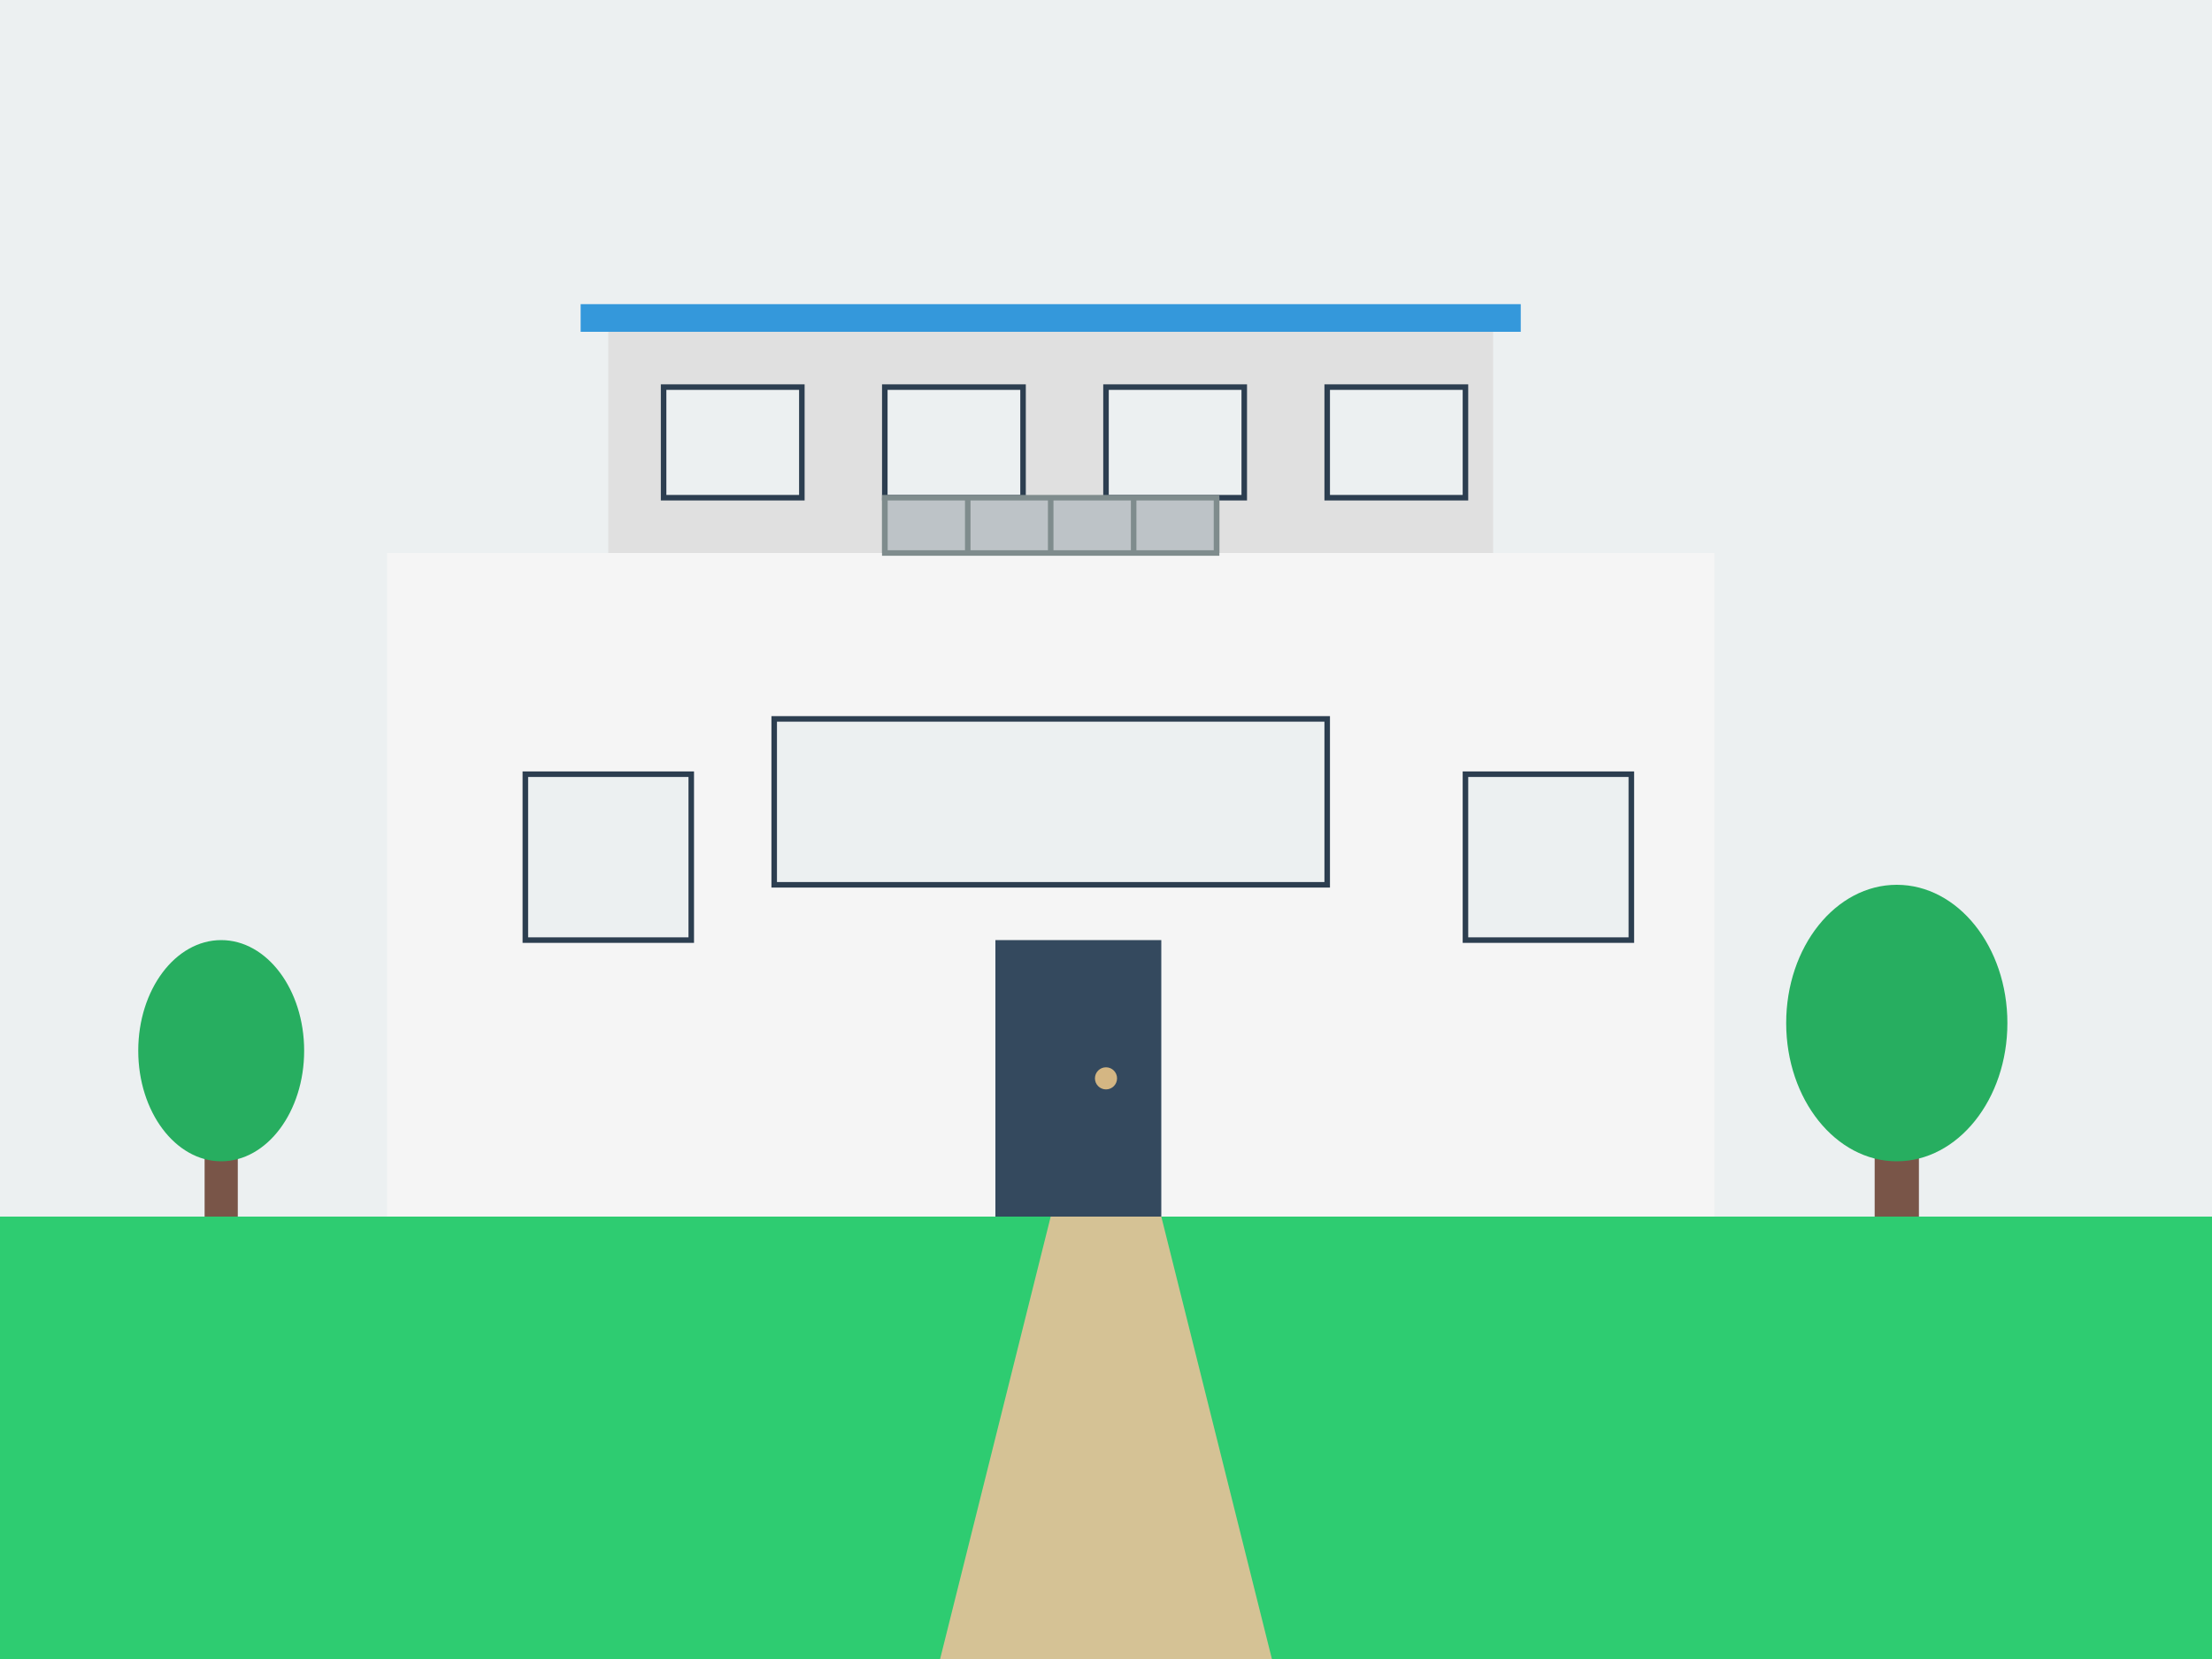
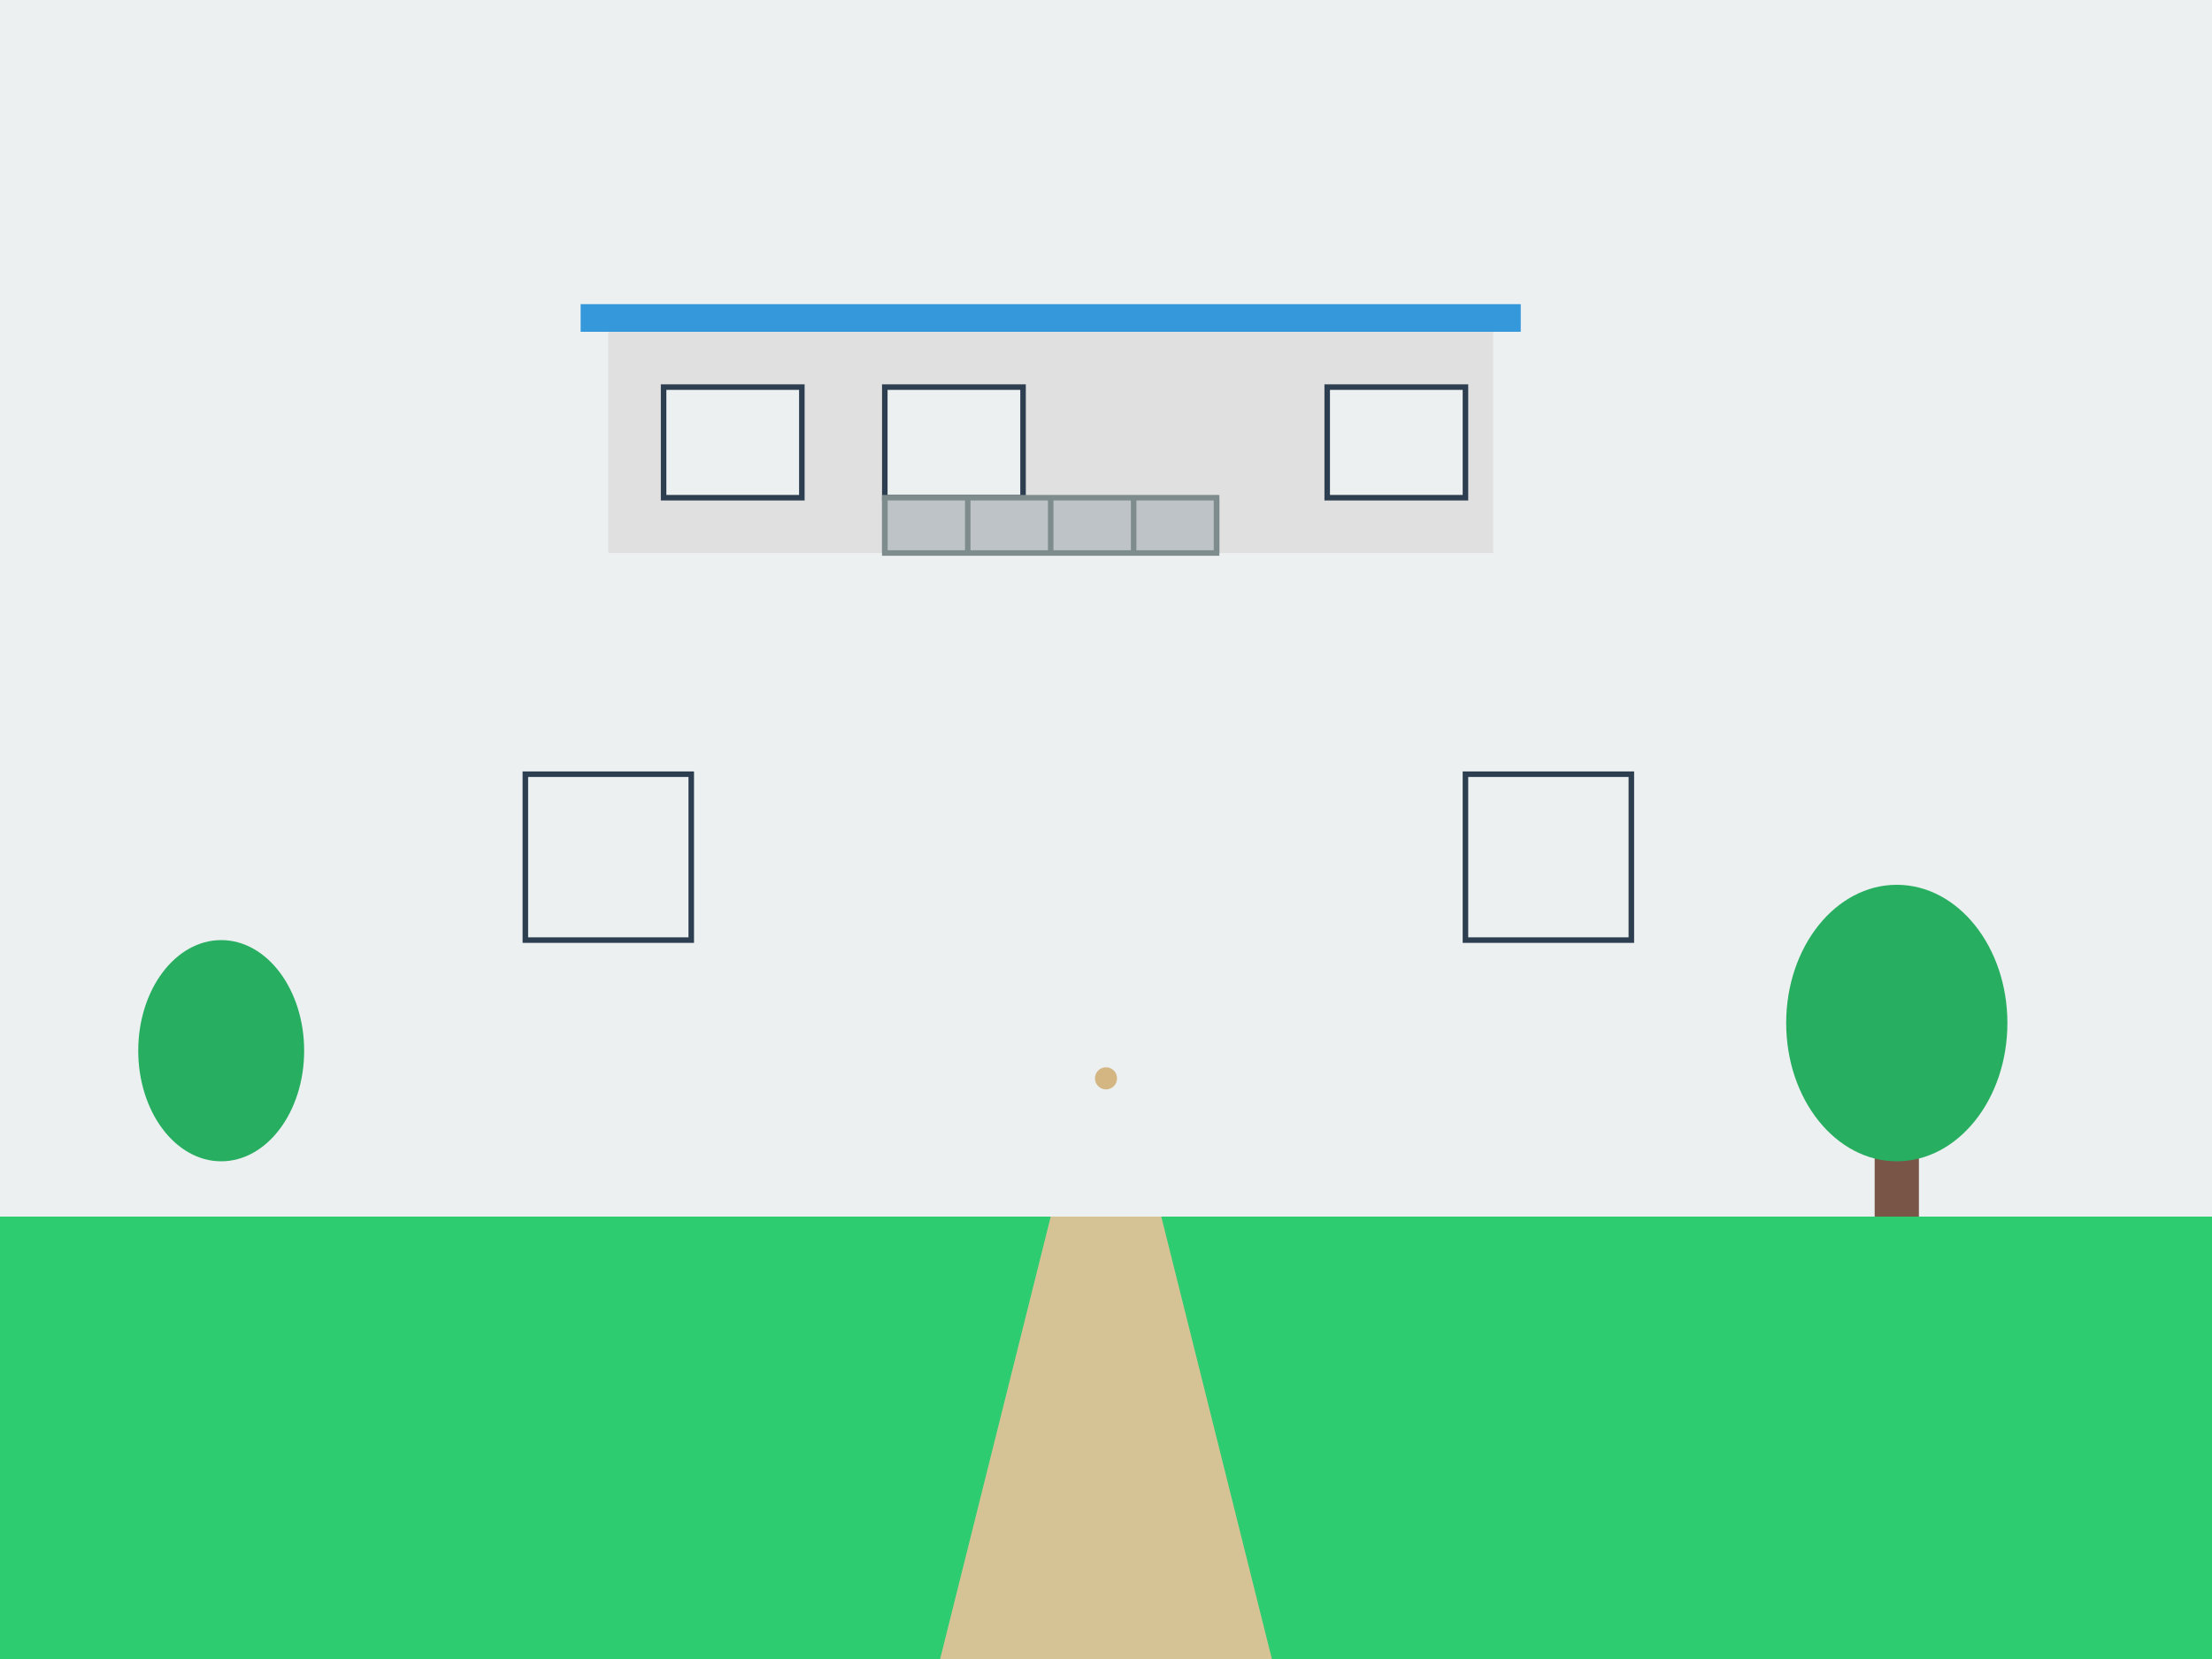
<svg xmlns="http://www.w3.org/2000/svg" width="400" height="300" viewBox="0 0 400 300">
  <style>
    .sky { fill: #ecf0f1; }
    .house-main { fill: #f5f5f5; }
    .house-secondary { fill: #e0e0e0; }
    .roof { fill: #3498db; }
    .window { fill: #ecf0f1; stroke: #2c3e50; stroke-width: 1; }
    .door { fill: #34495e; }
    .tree-trunk { fill: #795548; }
    .tree-leaves { fill: #27ae60; }
    .grass { fill: #2ecc71; }
    .path { fill: #d5c295; }
    .balcony { fill: #bdc3c7; stroke: #7f8c8d; stroke-width: 1; }
  </style>
  <rect class="sky" width="400" height="300" />
  <rect class="grass" x="0" y="220" width="400" height="80" />
  <path class="path" d="M170,300 L190,220 L210,220 L230,300 Z" />
  <g transform="translate(70, 100)">
-     <rect class="house-main" x="0" y="0" width="240" height="120" />
    <rect class="house-secondary" x="40" y="-40" width="160" height="40" />
    <rect class="roof" x="35" y="-45" width="170" height="5" />
-     <rect class="door" x="110" y="70" width="30" height="50" />
    <circle fill="#d4b683" cx="130" cy="95" r="2" />
    <rect class="window" x="25" y="40" width="30" height="30" />
    <rect class="window" x="195" y="40" width="30" height="30" />
-     <rect class="window" x="70" y="30" width="100" height="30" />
    <rect class="window" x="50" y="-30" width="25" height="20" />
    <rect class="window" x="90" y="-30" width="25" height="20" />
-     <rect class="window" x="130" y="-30" width="25" height="20" />
    <rect class="window" x="170" y="-30" width="25" height="20" />
    <rect class="balcony" x="90" y="-10" width="60" height="10" />
    <line x1="90" y1="-10" x2="90" y2="0" stroke="#7f8c8d" stroke-width="1" />
    <line x1="105" y1="-10" x2="105" y2="0" stroke="#7f8c8d" stroke-width="1" />
    <line x1="120" y1="-10" x2="120" y2="0" stroke="#7f8c8d" stroke-width="1" />
    <line x1="135" y1="-10" x2="135" y2="0" stroke="#7f8c8d" stroke-width="1" />
    <line x1="150" y1="-10" x2="150" y2="0" stroke="#7f8c8d" stroke-width="1" />
  </g>
  <g transform="translate(30, 180)">
-     <rect class="tree-trunk" x="7" y="20" width="6" height="20" />
    <ellipse class="tree-leaves" cx="10" cy="10" rx="15" ry="20" />
  </g>
  <g transform="translate(330, 170)">
    <rect class="tree-trunk" x="9" y="30" width="8" height="20" />
    <ellipse class="tree-leaves" cx="13" cy="15" rx="20" ry="25" />
  </g>
</svg>